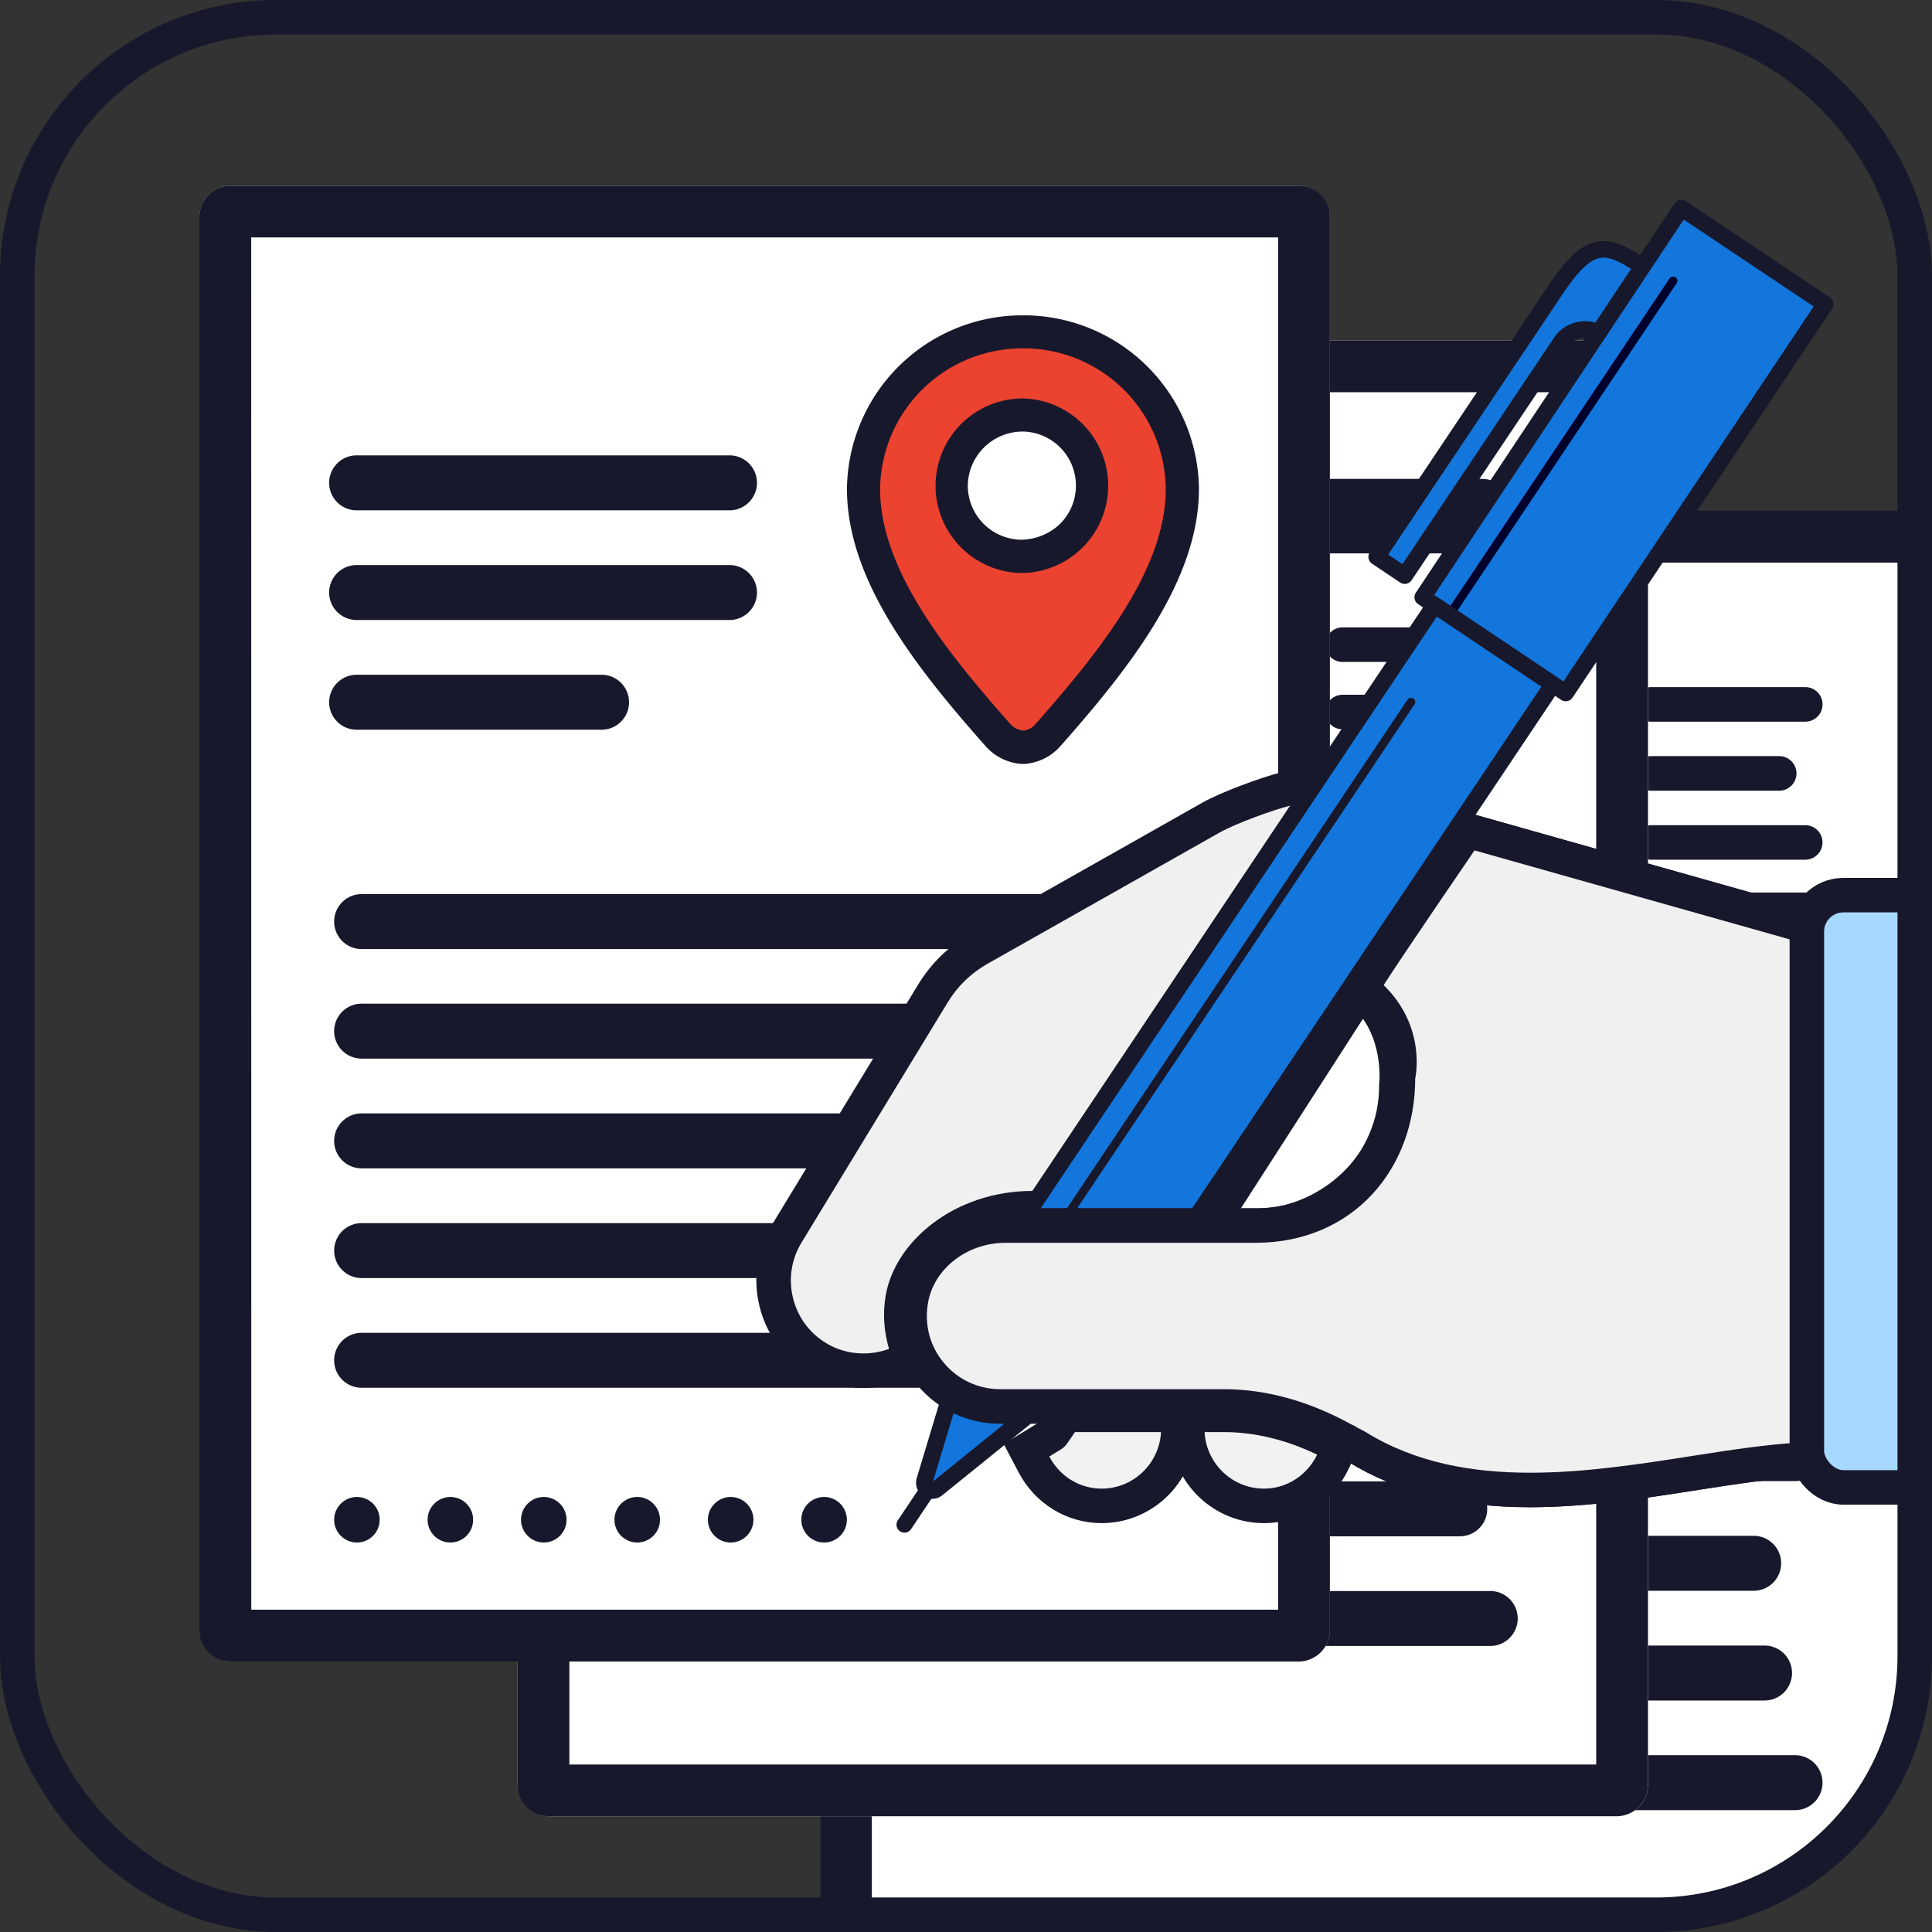
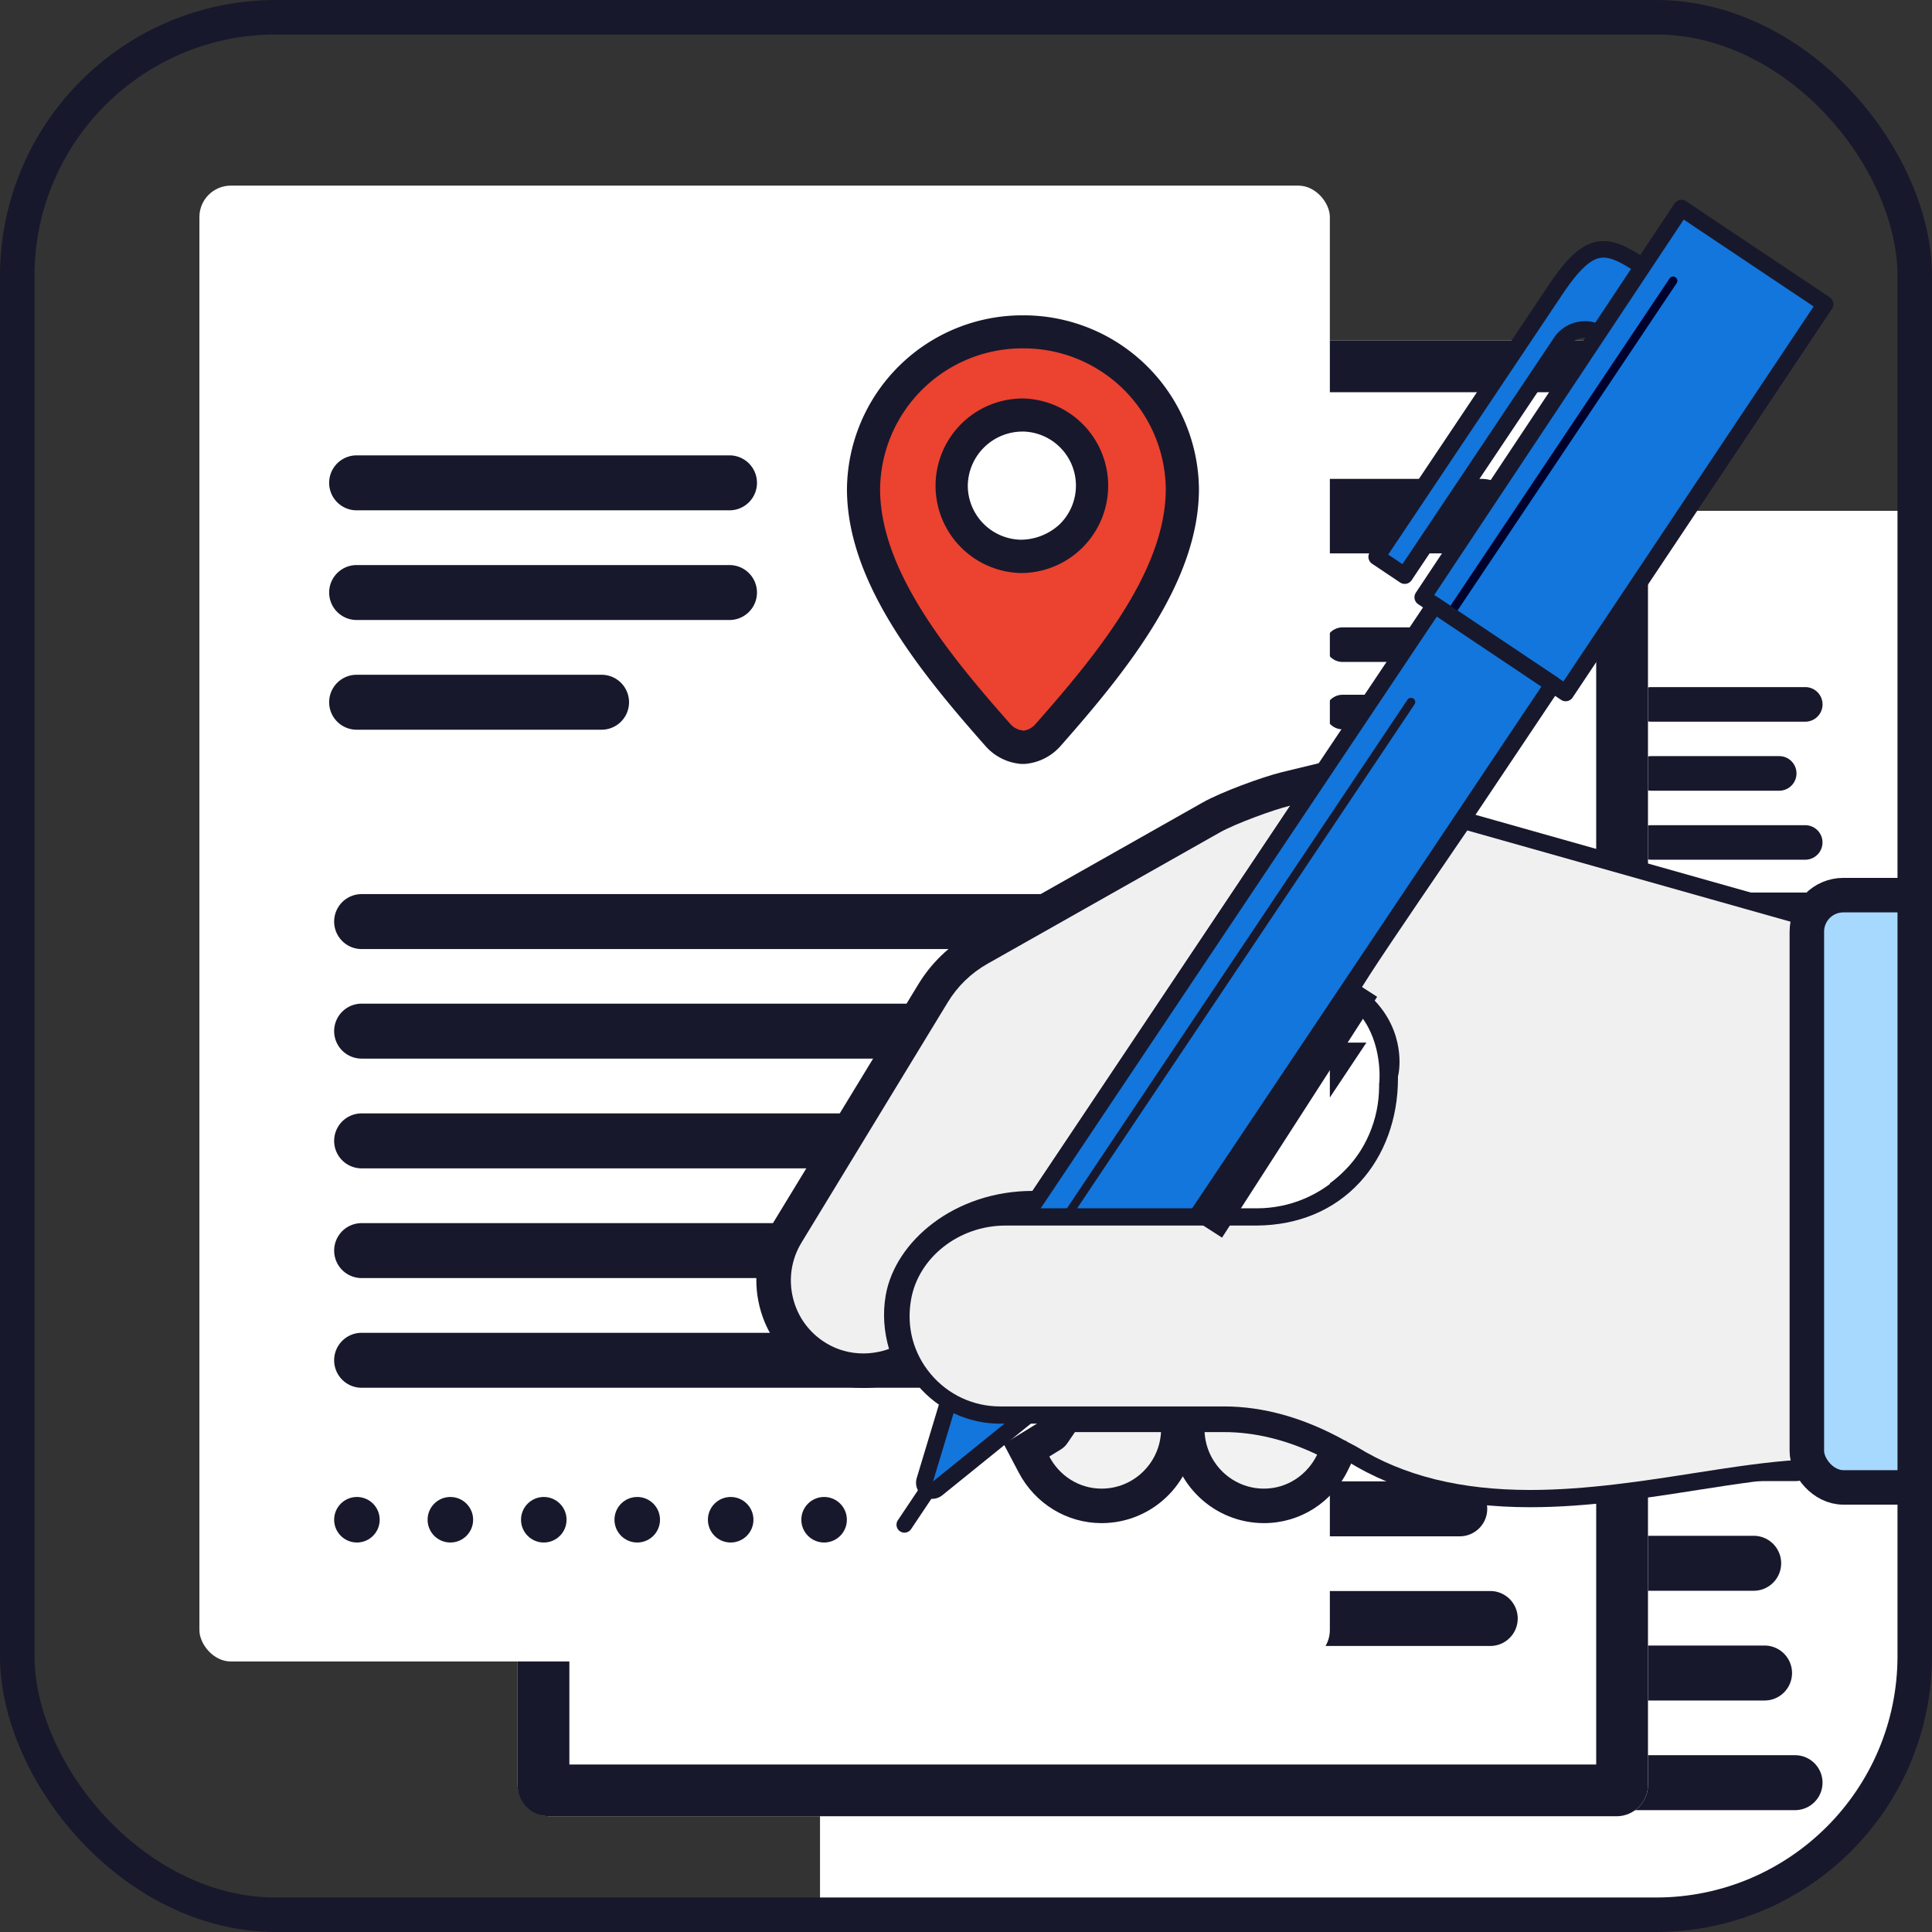
<svg xmlns="http://www.w3.org/2000/svg" width="112" height="112" viewBox="0 0 112 112">
  <rect x="0" y="0" width="112" height="112" fill="#333333" stroke="none" />
  <defs>
    <clipPath id="clip-path">
      <rect id="mask" width="110" height="110" rx="15" transform="translate(590.926 216.038)" fill="none" />
    </clipPath>
  </defs>
  <g id="icon-brokerage" transform="translate(-589.926 -215.038)">
    <g id="icon-brokerage-2" data-name="icon-brokerage">
      <g id="icon-brokerage-3" data-name="icon-brokerage" clip-path="url(#clip-path)">
        <g id="doc_3" data-name="doc 3">
          <g id="bg-2-2">
            <g id="Group_1389" data-name="Group 1389">
              <rect id="Rectangle_1081" data-name="Rectangle 1081" width="67.353" height="83.737" rx="1.82" transform="translate(637.463 244.65)" fill="#fff" />
            </g>
            <g id="Group_1390" data-name="Group 1390">
-               <path id="Path_57359" data-name="Path 57359" d="M702.995,328.386H639.282a1.82,1.82,0,0,1-1.82-1.82v-80.1a1.82,1.82,0,0,1,1.82-1.82h63.713a1.82,1.82,0,0,1,1.82,1.82v80.1A1.82,1.82,0,0,1,702.995,328.386Zm-62.528-3h61.346v-77.73H640.467Z" fill="#18182c" />
-             </g>
+               </g>
          </g>
          <g id="Line_107-2" data-name="Line 107-2">
            <path id="Path_57360" data-name="Path 57360" d="M668.355,262.751H646.738a1.592,1.592,0,1,1,0-3.185h21.617a1.592,1.592,0,1,1,0,3.185Z" fill="#18182c" />
          </g>
          <g id="Line_108-2" data-name="Line 108-2">
            <path id="Path_57361" data-name="Path 57361" d="M668.355,269.11H646.738a1.593,1.593,0,0,1,0-3.186h21.617a1.593,1.593,0,1,1,0,3.186Z" fill="#18182c" />
          </g>
          <g id="Path_57115-2" data-name="Path 57115-2">
            <path id="Path_57362" data-name="Path 57362" d="M660.926,275.467H646.738a1.593,1.593,0,0,1,0-3.186h14.188a1.593,1.593,0,0,1,0,3.186Z" fill="#18182c" />
          </g>
          <g id="Path_57116-2" data-name="Path 57116-2">
            <path id="Path_57366" data-name="Path 57366" d="M693.987,288.185H679.8a1.592,1.592,0,1,1,0-3.185h14.187a1.592,1.592,0,1,1,0,3.185Z" fill="#18182c" />
          </g>
          <g id="Path_57117-2" data-name="Path 57117-2">
            <path id="Path_57367" data-name="Path 57367" d="M691.588,294.542H679.8a1.593,1.593,0,0,1,0-3.186h11.789a1.593,1.593,0,1,1,0,3.186Z" fill="#18182c" />
          </g>
          <g id="Path_57118-2" data-name="Path 57118-2">
            <path id="Path_57368" data-name="Path 57368" d="M693.987,300.9H679.8a1.593,1.593,0,1,1,0-3.186h14.187a1.593,1.593,0,1,1,0,3.186Z" fill="#18182c" />
            <g id="Path_57116-2-2" data-name="Path 57116-2">
              <path id="Path_57366-2" data-name="Path 57366" d="M694.578,256.875h-8.93a1,1,0,0,1,0-2.005h8.93a1,1,0,0,1,0,2.005Z" fill="#18182c" />
            </g>
            <g id="Path_57117-2-2" data-name="Path 57117-2">
              <path id="Path_57367-2" data-name="Path 57367" d="M693.068,260.876h-7.42a1,1,0,0,1,0-2.005h7.42a1,1,0,0,1,0,2.005Z" fill="#18182c" />
            </g>
            <path id="Path_57368-2" data-name="Path 57368" d="M694.578,264.876h-8.93a1,1,0,1,1,0-2h8.93a1,1,0,1,1,0,2Z" fill="#18182c" />
            <g id="Path_57116-2-3" data-name="Path 57116-2">
              <path id="Path_57366-3" data-name="Path 57366" d="M685.648,268.784h8.93a1,1,0,0,0,0-2.005h-8.93a1,1,0,0,0,0,2.005Z" fill="#18182c" />
            </g>
            <g id="Path_57117-2-3" data-name="Path 57117-2">
              <path id="Path_57367-3" data-name="Path 57367" d="M683.888,272.784h7.419a1,1,0,1,0,0-2.005h-7.419a1,1,0,1,0,0,2.005Z" fill="#18182c" />
            </g>
            <path id="Path_57368-3" data-name="Path 57368" d="M685.648,276.785h8.93a1,1,0,0,0,0-2.005h-8.93a1,1,0,0,0,0,2.005Z" fill="#18182c" />
          </g>
          <g id="Path_57119-2" data-name="Path 57119-2">
            <path id="Path_57369" data-name="Path 57369" d="M691.588,307.256H679.8a1.593,1.593,0,0,1,0-3.186h11.789a1.593,1.593,0,1,1,0,3.186Z" fill="#18182c" />
          </g>
          <g id="Path_57120-2" data-name="Path 57120-2">
            <path id="Path_57370" data-name="Path 57370" d="M692.218,313.618H679.8a1.593,1.593,0,0,1,0-3.186h12.419a1.593,1.593,0,0,1,0,3.186Z" fill="#18182c" />
          </g>
          <g id="Path_57121-2" data-name="Path 57121-2">
            <path id="Path_57371" data-name="Path 57371" d="M693.987,319.974H679.8a1.592,1.592,0,1,1,0-3.185h14.187a1.592,1.592,0,1,1,0,3.185Z" fill="#18182c" />
          </g>
        </g>
        <g id="doc_2" data-name="doc 2">
          <g id="bg-3">
            <g id="Group_1391" data-name="Group 1391">
              <rect id="Rectangle_1082" data-name="Rectangle 1082" width="65.533" height="85.557" rx="1.82" transform="translate(619.93 234.77)" fill="#fff" />
            </g>
            <g id="Group_1392" data-name="Group 1392">
              <path id="Path_57374" data-name="Path 57374" d="M683.64,320.327H621.748a1.82,1.82,0,0,1-1.82-1.821V236.59a1.82,1.82,0,0,1,1.82-1.82H683.64a1.82,1.82,0,0,1,1.821,1.82v81.916A1.821,1.821,0,0,1,683.64,320.327Zm-60.707-3h59.526v-79.55H622.933Z" fill="#18182c" />
            </g>
          </g>
          <g id="Line_107-3" data-name="Line 107-3">
            <path id="Path_57375" data-name="Path 57375" d="M650.692,253.239H629.068a1.592,1.592,0,1,1,0-3.185h21.624a1.592,1.592,0,1,1,0,3.185Z" fill="#18182c" />
          </g>
          <g id="Line_108-3" data-name="Line 108-3">
            <path id="Path_57376" data-name="Path 57376" d="M650.692,259.59H629.068a1.592,1.592,0,1,1,0-3.185h21.624a1.592,1.592,0,1,1,0,3.185Z" fill="#18182c" />
          </g>
          <g id="Path_57115-3" data-name="Path 57115-3">
            <path id="Path_57377" data-name="Path 57377" d="M643.258,265.949h-14.19a1.593,1.593,0,1,1,0-3.186h14.19a1.593,1.593,0,0,1,0,3.186Z" fill="#18182c" />
          </g>
          <g id="Path_57116-3" data-name="Path 57116-3">
            <path id="Path_57381" data-name="Path 57381" d="M676.317,278.666H662.129a1.593,1.593,0,1,1,0-3.186h14.188a1.593,1.593,0,0,1,0,3.186Z" fill="#18182c" />
          </g>
          <g id="Path_57117-3" data-name="Path 57117-3">
            <path id="Path_57382" data-name="Path 57382" d="M673.918,285.024H662.129a1.592,1.592,0,1,1,0-3.185h11.789a1.592,1.592,0,1,1,0,3.185Z" fill="#18182c" />
          </g>
          <g id="Path_57118-3" data-name="Path 57118-3">
            <path id="Path_57383" data-name="Path 57383" d="M676.317,291.379H662.129a1.592,1.592,0,1,1,0-3.185h14.188a1.592,1.592,0,1,1,0,3.185Z" fill="#18182c" />
          </g>
          <g id="Path_57116-3-2" data-name="Path 57116-3">
            <path id="Path_57381-2" data-name="Path 57381" d="M675.75,247.119H656.514a2.16,2.16,0,0,1,0-4.319H675.75a2.16,2.16,0,1,1,0,4.319Z" fill="#18182c" />
          </g>
          <g id="Path_57119-3" data-name="Path 57119-3">
            <path id="Path_57384" data-name="Path 57384" d="M673.918,297.738H662.129a1.593,1.593,0,1,1,0-3.186h11.789a1.593,1.593,0,0,1,0,3.186Z" fill="#18182c" />
          </g>
          <g id="Path_57120-3" data-name="Path 57120-3">
            <path id="Path_57385" data-name="Path 57385" d="M674.55,304.1H662.131a1.592,1.592,0,1,1,0-3.185H674.55a1.592,1.592,0,0,1,0,3.185Z" fill="#18182c" />
          </g>
          <g id="Path_57121-3" data-name="Path 57121-3">
            <path id="Path_57386" data-name="Path 57386" d="M676.317,310.457H662.129a1.593,1.593,0,1,1,0-3.186h14.188a1.593,1.593,0,0,1,0,3.186Z" fill="#18182c" />
          </g>
          <path id="Path_57368-4" data-name="Path 57368" d="M676.687,253.412h-8.929a1,1,0,1,1,0-2.005h8.929a1,1,0,1,1,0,2.005Z" fill="#18182c" />
          <g id="Path_57116-2-4" data-name="Path 57116-2">
            <path id="Path_57366-4" data-name="Path 57366" d="M667.758,257.319h8.929a1,1,0,1,0,0-2.005h-8.929a1,1,0,1,0,0,2.005Z" fill="#18182c" />
          </g>
          <g id="Path_57117-2-4" data-name="Path 57117-2">
            <path id="Path_57367-4" data-name="Path 57367" d="M666,261.32h7.419a1,1,0,1,0,0-2.005H666a1,1,0,0,0,0,2.005Z" fill="#18182c" />
          </g>
        </g>
        <g id="doc_1" data-name="doc 1">
          <g id="bg-4">
            <g id="Group_1393" data-name="Group 1393">
              <rect id="Rectangle_1083" data-name="Rectangle 1083" width="65.533" height="85.557" rx="1.82" transform="translate(601.486 225.799)" fill="#fff" />
            </g>
            <g id="Group_1394" data-name="Group 1394">
-               <path id="Path_57389" data-name="Path 57389" d="M665.2,311.358H603.3a1.82,1.82,0,0,1-1.82-1.821V227.621a1.82,1.82,0,0,1,1.82-1.82H665.2a1.82,1.82,0,0,1,1.821,1.82v81.916A1.821,1.821,0,0,1,665.2,311.358Zm-60.707-3.006h59.526V228.8H604.489Z" fill="#18182c" />
-             </g>
+               </g>
          </g>
          <circle id="Elipse_639" data-name="Elipse 639" cx="1.32" cy="1.32" r="1.32" transform="translate(609.297 301.819)" fill="#18182c" />
          <circle id="Elipse_640" data-name="Elipse 640" cx="1.32" cy="1.32" r="1.32" transform="translate(614.714 301.819)" fill="#18182c" />
          <circle id="Elipse_641" data-name="Elipse 641" cx="1.32" cy="1.32" r="1.32" transform="translate(620.13 301.819)" fill="#18182c" />
          <circle id="Elipse_642" data-name="Elipse 642" cx="1.32" cy="1.32" r="1.32" transform="translate(625.547 301.819)" fill="#18182c" />
          <circle id="Elipse_643" data-name="Elipse 643" cx="1.32" cy="1.32" r="1.32" transform="translate(630.964 301.819)" fill="#18182c" />
          <circle id="Elipse_644" data-name="Elipse 644" cx="1.32" cy="1.32" r="1.32" transform="translate(636.38 301.819)" fill="#18182c" />
          <g id="Line_107-4" data-name="Line 107-4">
            <path id="Path_57390" data-name="Path 57390" d="M632.219,244.622H610.6a1.593,1.593,0,0,1,0-3.186h21.616a1.593,1.593,0,1,1,0,3.186h.006Z" fill="#18182c" />
          </g>
          <g id="Line_108-4" data-name="Line 108-4">
            <path id="Path_57391" data-name="Path 57391" d="M632.219,250.98H610.6a1.592,1.592,0,1,1,0-3.185h21.616a1.592,1.592,0,1,1,0,3.185h.006Z" fill="#18182c" />
          </g>
          <g id="Path_57115-4" data-name="Path 57115-4">
            <path id="Path_57392" data-name="Path 57392" d="M624.795,257.34H610.6a1.592,1.592,0,1,1,0-3.185h14.2a1.592,1.592,0,1,1,0,3.185Z" fill="#18182c" />
          </g>
          <g id="Path_57116-4" data-name="Path 57116-4">
            <path id="Path_57396" data-name="Path 57396" d="M657.855,270.056H610.89a1.593,1.593,0,1,1,0-3.186h46.965a1.593,1.593,0,1,1,0,3.186Z" fill="#18182c" />
          </g>
          <g id="Path_57117-4" data-name="Path 57117-4">
            <path id="Path_57397" data-name="Path 57397" d="M655.45,276.407H610.89a1.593,1.593,0,1,1,0-3.186h44.553a1.593,1.593,0,1,1,0,3.186Z" fill="#18182c" />
          </g>
          <g id="Path_57118-4" data-name="Path 57118-4">
            <path id="Path_57398" data-name="Path 57398" d="M657.855,282.769H610.89a1.593,1.593,0,1,1,0-3.186h46.965a1.593,1.593,0,1,1,0,3.186Z" fill="#18182c" />
          </g>
          <g id="Path_57119-4" data-name="Path 57119-4">
            <path id="Path_57399" data-name="Path 57399" d="M655.45,289.129H610.89a1.592,1.592,0,1,1,0-3.185h44.553a1.592,1.592,0,1,1,0,3.185Z" fill="#18182c" />
          </g>
          <g id="Path_57120-4" data-name="Path 57120-4">
            <path id="Path_57400" data-name="Path 57400" d="M656.082,295.488H610.89a1.593,1.593,0,1,1,0-3.186h45.185a1.593,1.593,0,0,1,0,3.186Z" fill="#18182c" />
          </g>
          <g id="pin-4" transform="translate(-1.587)">
            <path id="Path_57402" data-name="Path 57402" d="M650.7,258.283h.058a2.122,2.122,0,0,0,1.42-.7c3.772-4.275,7.8-9.258,7.8-14.272a9.24,9.24,0,0,0-18.48,0c0,5.022,4.027,10.009,7.8,14.28A2.124,2.124,0,0,0,650.7,258.283Zm-.844-19.278a4.076,4.076,0,1,1-.05.009h.055Z" transform="translate(0.074 0.065)" fill="#ec4230" />
            <path id="Path_57403" data-name="Path 57403" d="M650.831,259.323H650.7a3.08,3.08,0,0,1-2.036-1.012c-3.9-4.407-8.052-9.554-8.052-14.924a10.17,10.17,0,0,1,10.152-10.069h.114a10.167,10.167,0,0,1,10.139,10.063c0,5.363-4.147,10.512-8.036,14.918a3.088,3.088,0,0,1-2.071,1.026Zm0-1.925h.01a1.11,1.11,0,0,0,.7-.385c3.657-4.139,7.553-8.949,7.553-13.634a8.238,8.238,0,0,0-8.224-8.146h-.1a8.248,8.248,0,0,0-8.237,8.154c0,4.693,3.9,9.5,7.563,13.636a1.117,1.117,0,0,0,.728.362Zm-.077-9.141h-.086a5.061,5.061,0,0,1,.159-10.12h0a5.061,5.061,0,0,1-.081,10.12Zm.035-8.2a3.176,3.176,0,0,0-3.172,3.143,3.14,3.14,0,0,0,3.079,3.126,3.343,3.343,0,0,0,2.233-.882,3.135,3.135,0,0,0-2.117-5.389Z" fill="#18182c" />
          </g>
        </g>
        <g id="hand-pen">
-           <path id="Trazado_57904" data-name="Trazado 57904" d="M670.138,276.237v1.142a7.719,7.719,0,0,1-7.441,7.775h-2.8l8.661-13.009C668.717,273.454,670.138,273.926,670.138,276.237Z" fill="#fff" />
+           <path id="Trazado_57904" data-name="Trazado 57904" d="M670.138,276.237v1.142a7.719,7.719,0,0,1-7.441,7.775l8.661-13.009C668.717,273.454,670.138,273.926,670.138,276.237Z" fill="#fff" />
          <g id="Trazado_57905" data-name="Trazado 57905" fill="#f0f0f0" stroke-miterlimit="10">
            <path d="M 639.971 294.498 C 639.017 294.498 638.09 294.24 637.289 293.75 C 636.092 293.022 635.251 291.871 634.923 290.51 C 634.592 289.152 634.81 287.745 635.538 286.549 L 644.017 272.618 C 644.667 271.547 645.588 270.655 646.68 270.039 L 660.146 262.426 C 661.11 261.881 663.406 261.032 664.482 260.771 L 666.974 260.167 L 665.549 262.299 L 650.623 284.632 L 650.326 285.076 L 649.792 285.076 C 645.644 285.076 642.703 287.734 642.256 290.304 C 642.106 291.175 642.162 292.066 642.423 292.952 L 642.689 293.855 L 641.804 294.175 C 641.212 294.39 640.596 294.498 639.971 294.498 Z" stroke="none" />
            <path d="M 639.971 293.498 C 640.476 293.498 640.983 293.409 641.464 293.235 C 641.171 292.242 641.089 291.186 641.271 290.133 C 641.818 286.987 645.275 284.076 649.792 284.076 L 664.718 261.743 C 663.732 261.982 661.525 262.795 660.638 263.296 L 647.171 270.91 C 646.228 271.442 645.433 272.212 644.871 273.138 L 636.392 287.069 C 635.803 288.037 635.627 289.176 635.895 290.276 C 636.161 291.379 636.843 292.308 637.811 292.897 C 638.474 293.302 639.221 293.498 639.971 293.498 M 639.971 295.498 C 638.833 295.498 637.725 295.189 636.768 294.603 C 635.343 293.737 634.342 292.366 633.951 290.745 C 633.557 289.129 633.817 287.453 634.684 286.029 L 643.163 272.098 C 643.901 270.882 644.947 269.868 646.188 269.168 L 659.654 261.555 C 660.708 260.959 663.101 260.077 664.247 259.799 L 669.23 258.592 L 650.861 286.076 L 649.792 286.076 C 648.106 286.076 646.49 286.591 645.241 287.526 C 644.155 288.339 643.426 289.414 643.241 290.476 C 643.117 291.193 643.165 291.932 643.382 292.669 L 643.915 294.475 L 642.145 295.116 C 641.443 295.37 640.712 295.498 639.971 295.498 Z" stroke="none" fill="#18182c" />
          </g>
          <g id="Trazado_57906" data-name="Trazado 57906" fill="#f2f2f2" stroke-miterlimit="10">
            <path d="M 653.786 302.335 C 652.148 302.335 650.648 301.417 649.87 299.94 L 649.434 299.112 L 650.232 298.622 L 650.901 298.211 C 650.93 298.193 650.954 298.17 650.973 298.142 L 651.415 297.494 L 651.713 297.058 L 652.241 297.058 L 657.231 297.058 L 658.286 297.058 L 658.23 298.112 C 658.102 300.48 656.15 302.335 653.786 302.335 Z" stroke="none" />
            <path d="M 653.786 301.335 C 655.633 301.335 657.133 299.879 657.231 298.058 L 652.241 298.058 L 651.801 298.703 C 651.702 298.849 651.574 298.971 651.424 299.063 L 650.755 299.474 C 651.342 300.589 652.473 301.335 653.786 301.335 M 653.786 303.335 C 651.776 303.335 649.936 302.213 648.985 300.406 L 648.113 298.75 L 650.239 297.444 L 651.184 296.058 L 659.342 296.058 L 659.228 298.166 C 659.072 301.064 656.682 303.335 653.786 303.335 Z" stroke="none" fill="#18182c" />
          </g>
          <g id="Trazado_57907" data-name="Trazado 57907" fill="#f2f2f2" stroke-miterlimit="10">
            <path d="M 663.2 302.335 C 660.837 302.335 658.886 300.48 658.758 298.112 L 658.702 297.058 L 659.757 297.058 L 660.877 297.058 C 662.803 297.058 664.767 297.531 666.715 298.463 L 667.621 298.897 L 667.183 299.801 C 666.425 301.364 664.899 302.335 663.2 302.335 Z" stroke="none" />
            <path d="M 663.2 301.335 C 664.553 301.335 665.717 300.533 666.283 299.365 C 664.486 298.505 662.674 298.058 660.877 298.058 L 659.757 298.058 C 659.855 299.879 661.354 301.335 663.2 301.335 M 663.2 303.335 C 660.305 303.335 657.916 301.064 657.76 298.165 L 657.647 296.058 L 660.877 296.058 C 662.953 296.058 665.062 296.564 667.146 297.561 L 668.959 298.429 L 668.083 300.237 C 667.157 302.148 665.286 303.335 663.2 303.335 Z" stroke="none" fill="#18182c" />
          </g>
          <g id="pen">
            <path id="Path_56752" data-name="Path 56752" d="M647.464,290.418l-2.908,10.422.046.031,6.388-5.688.555.034Z" fill="#1276dc" />
            <path id="Path_56753" data-name="Path 56753" d="M685.538,230.744c-2.372-1.588-3.3-2.1-5.447,1.106l-10.356,15.469,1.624,1.088,9.01-13.458a1.683,1.683,0,0,1,2.313-.565h0a1.721,1.721,0,0,1,.343.275Z" fill="#1276dc" stroke="#18182c" stroke-linecap="round" stroke-linejoin="round" stroke-width="0.961" />
            <path id="Path_56755" data-name="Path 56755" d="M651.925,295.054a4.286,4.286,0,0,1-.578-.021,5.426,5.426,0,0,1-4.044-4.651l.132-.669,26.041-38.877,5.56,3.722Z" fill="#1276dc" />
            <path id="Path_56772" data-name="Path 56772" d="M644.34,300.464a.471.471,0,0,0-.649.143l-1.716,2.563a.461.461,0,0,0,.767.513l1.715-2.563A.471.471,0,0,0,644.34,300.464Z" fill="#18182c" />
            <path id="Path_56769" data-name="Path 56769" d="M687.4,227.1l-1.836,2.763-13.16,19.8,8.286,5.547,15.04-22.538Z" fill="#1276dc" stroke="#18182c" stroke-linecap="round" stroke-linejoin="round" stroke-width="0.961" />
            <path id="Path_56768" data-name="Path 56768" d="M687.053,231.112a.247.247,0,0,0-.341.067L673.8,250.469a.246.246,0,0,0,.409.274l12.914-19.29a.246.246,0,0,0-.068-.341Z" fill="#00002c" />
            <path id="Path_56773" data-name="Path 56773" d="M673.317,251.428" fill="#1276dc" stroke="#18182c" stroke-linecap="round" stroke-linejoin="round" stroke-width="0.961" />
            <path id="Path_56774" data-name="Path 56774" d="M673.087,250.118l-25.913,38.708,6.859,4.592,25.914-38.708Z" fill="#1276dc" stroke="#18182c" stroke-linecap="round" stroke-linejoin="round" stroke-width="0.961" />
            <path id="Path_56770" data-name="Path 56770" d="M671.859,255.533a.253.253,0,0,0-.349.078h0l-22.867,34.157a.246.246,0,0,0,.409.273l22.869-34.16a.252.252,0,0,0-.058-.352Z" fill="#18182c" />
            <path id="Path_56771" data-name="Path 56771" d="M647.124,288.945l-3.591,11.907a.461.461,0,0,0,.176.52h0a.463.463,0,0,0,.549-.032l9.682-7.83Z" fill="#1276dc" stroke="#18182c" stroke-linecap="round" stroke-linejoin="round" stroke-width="0.961" />
          </g>
          <g id="Trazado_57908" data-name="Trazado 57908" fill="#f9f9f9" stroke-miterlimit="10">
            <path d="M 678.635 301.413 C 674.597 301.413 671.313 300.598 668.596 298.922 C 668.533 298.883 668.456 298.844 668.367 298.799 C 668.281 298.756 668.184 298.707 668.082 298.649 L 668.019 298.613 L 667.975 298.578 C 667.966 298.573 667.947 298.565 667.91 298.55 L 667.854 298.527 L 667.801 298.498 C 665.478 297.219 663.149 296.57 660.877 296.57 L 647.9 296.57 C 646.347 296.57 644.884 295.888 643.886 294.698 C 642.872 293.493 642.465 291.961 642.74 290.384 C 643.164 287.934 645.516 286.085 648.211 286.085 L 662.786 286.085 C 667.246 286.085 670.875 282.456 670.875 277.995 L 670.875 277.936 L 670.882 277.878 C 670.884 277.856 671.146 275.314 669.625 273.348 L 669.195 272.792 L 669.572 272.199 C 670.616 270.56 674.866 263.959 674.909 263.893 L 675.31 263.271 L 676.022 263.472 L 694.455 268.676 L 695.183 268.881 L 695.183 269.638 L 695.183 298.67 L 695.183 299.615 L 694.24 299.668 C 692.488 299.768 690.511 300.063 688.295 300.41 C 685.3 300.88 681.906 301.413 678.635 301.413 Z" stroke="none" />
            <path d="M 678.635 300.413 C 681.82 300.413 685.079 299.903 688.14 299.422 C 690.294 299.085 692.339 298.775 694.183 298.67 L 694.183 269.638 L 675.75 264.434 C 675.75 264.434 671.47 271.08 670.416 272.736 C 672.221 275.07 671.875 277.995 671.875 277.995 C 671.875 283.006 667.797 287.085 662.786 287.085 L 648.211 287.085 C 645.997 287.085 644.067 288.578 643.725 290.556 C 643.501 291.839 643.832 293.081 644.652 294.055 C 645.46 295.018 646.644 295.57 647.9 295.57 L 660.877 295.57 C 663.369 295.57 665.854 296.284 668.283 297.622 C 668.39 297.665 668.491 297.712 668.579 297.781 C 668.759 297.884 668.942 297.961 669.121 298.071 C 671.996 299.844 675.274 300.413 678.635 300.413 M 678.635 302.413 C 674.406 302.413 670.951 301.55 668.071 299.773 C 668.045 299.757 667.976 299.723 667.916 299.692 C 667.824 299.646 667.71 299.588 667.586 299.517 L 667.47 299.451 L 667.425 299.432 L 667.318 299.374 C 665.145 298.177 662.978 297.57 660.877 297.57 L 647.9 297.57 C 646.051 297.57 644.309 296.757 643.12 295.341 C 641.913 293.907 641.428 292.085 641.755 290.212 C 642.005 288.765 642.818 287.444 644.042 286.497 C 645.219 285.586 646.7 285.085 648.211 285.085 L 662.786 285.085 C 666.695 285.085 669.875 281.904 669.875 277.995 L 669.875 277.862 L 669.888 277.767 C 669.901 277.622 670.056 275.54 668.834 273.96 L 667.974 272.848 L 668.729 271.662 C 669.773 270.021 674.026 263.418 674.069 263.351 L 674.87 262.107 L 696.183 268.124 L 696.183 300.559 L 694.297 300.667 C 692.59 300.764 690.639 301.055 688.449 301.398 C 685.419 301.874 681.984 302.413 678.635 302.413 Z" stroke="none" fill="#18182c" />
          </g>
          <g id="Trazado_57909" data-name="Trazado 57909" fill="#f0f0f0" stroke-miterlimit="10">
            <path d="M 678.635 301.413 C 674.597 301.413 671.313 300.598 668.596 298.922 C 668.533 298.883 668.456 298.844 668.367 298.799 C 668.281 298.756 668.184 298.707 668.082 298.649 L 668.019 298.613 L 667.974 298.578 C 667.966 298.573 667.947 298.565 667.91 298.55 L 667.854 298.527 L 667.801 298.498 C 665.478 297.219 663.149 296.57 660.877 296.57 L 647.9 296.57 C 646.347 296.57 644.884 295.888 643.886 294.698 C 642.872 293.493 642.465 291.961 642.74 290.384 C 643.164 287.934 645.516 286.085 648.211 286.085 L 662.781 286.085 C 665.196 286.064 667.261 285.198 668.754 283.579 C 670.182 282.031 670.968 279.889 670.968 277.548 L 670.968 277.425 L 670.994 277.323 C 671.025 277.176 671.477 274.848 669.44 272.861 L 668.858 272.294 L 669.294 271.608 C 670.345 269.957 674.408 264.024 674.58 263.772 L 674.986 263.18 L 675.677 263.375 L 694.455 268.676 L 695.183 268.881 L 695.183 269.638 L 695.183 298.67 L 695.183 299.615 L 694.24 299.668 C 692.488 299.768 690.511 300.063 688.295 300.41 C 685.3 300.88 681.905 301.413 678.635 301.413 Z" stroke="none" />
-             <path d="M 678.635 300.413 C 681.82 300.413 685.079 299.903 688.14 299.422 C 690.294 299.085 692.339 298.775 694.183 298.67 L 694.183 269.638 L 675.405 264.337 C 675.405 264.337 671.192 270.489 670.138 272.145 C 672.657 274.601 671.968 277.548 671.968 277.548 C 671.968 282.769 668.418 287.039 662.786 287.085 L 648.211 287.085 C 645.997 287.085 644.067 288.578 643.725 290.556 C 643.501 291.839 643.832 293.081 644.652 294.055 C 645.46 295.018 646.644 295.57 647.9 295.57 L 660.877 295.57 C 663.369 295.57 665.854 296.284 668.283 297.622 C 668.39 297.665 668.491 297.712 668.579 297.781 C 668.759 297.884 668.942 297.961 669.121 298.071 C 671.996 299.844 675.274 300.413 678.635 300.413 M 678.635 302.413 C 674.406 302.413 670.951 301.55 668.071 299.773 C 668.045 299.757 667.976 299.723 667.916 299.692 C 667.824 299.646 667.71 299.588 667.586 299.517 L 667.47 299.451 L 667.424 299.432 L 667.318 299.374 C 665.145 298.177 662.978 297.57 660.877 297.57 L 647.9 297.57 C 646.051 297.57 644.309 296.757 643.12 295.341 C 641.913 293.907 641.428 292.085 641.755 290.212 C 642.005 288.765 642.818 287.444 644.042 286.497 C 645.219 285.586 646.7 285.085 648.211 285.085 L 662.777 285.085 C 664.907 285.066 666.719 284.311 668.019 282.901 C 669.276 281.538 669.968 279.637 669.968 277.548 L 669.968 277.285 L 670.017 277.105 C 670.054 276.897 670.316 275.112 668.742 273.577 L 667.578 272.442 L 668.451 271.071 C 669.511 269.406 673.582 263.459 673.755 263.207 L 674.566 262.022 L 696.183 268.124 L 696.183 300.559 L 694.297 300.667 C 692.59 300.764 690.639 301.055 688.449 301.398 C 685.419 301.874 681.983 302.413 678.635 302.413 Z" stroke="none" fill="#18182c" />
          </g>
          <rect id="sleeve" width="13.934" height="34.334" rx="2.115" transform="translate(694.671 266.93)" fill="#a7d9ff" stroke="#18182c" stroke-miterlimit="10" stroke-width="2" />
        </g>
        <line id="Línea_110" data-name="Línea 110" x1="8.991" y2="13.963" transform="translate(659.928 272.281)" fill="none" stroke="#18182c" stroke-miterlimit="10" stroke-width="2" />
      </g>
    </g>
    <rect id="border" width="110" height="110" rx="15" transform="translate(590.926 216.038)" fill="none" stroke="#18182c" stroke-miterlimit="10" stroke-width="2" />
  </g>
</svg>